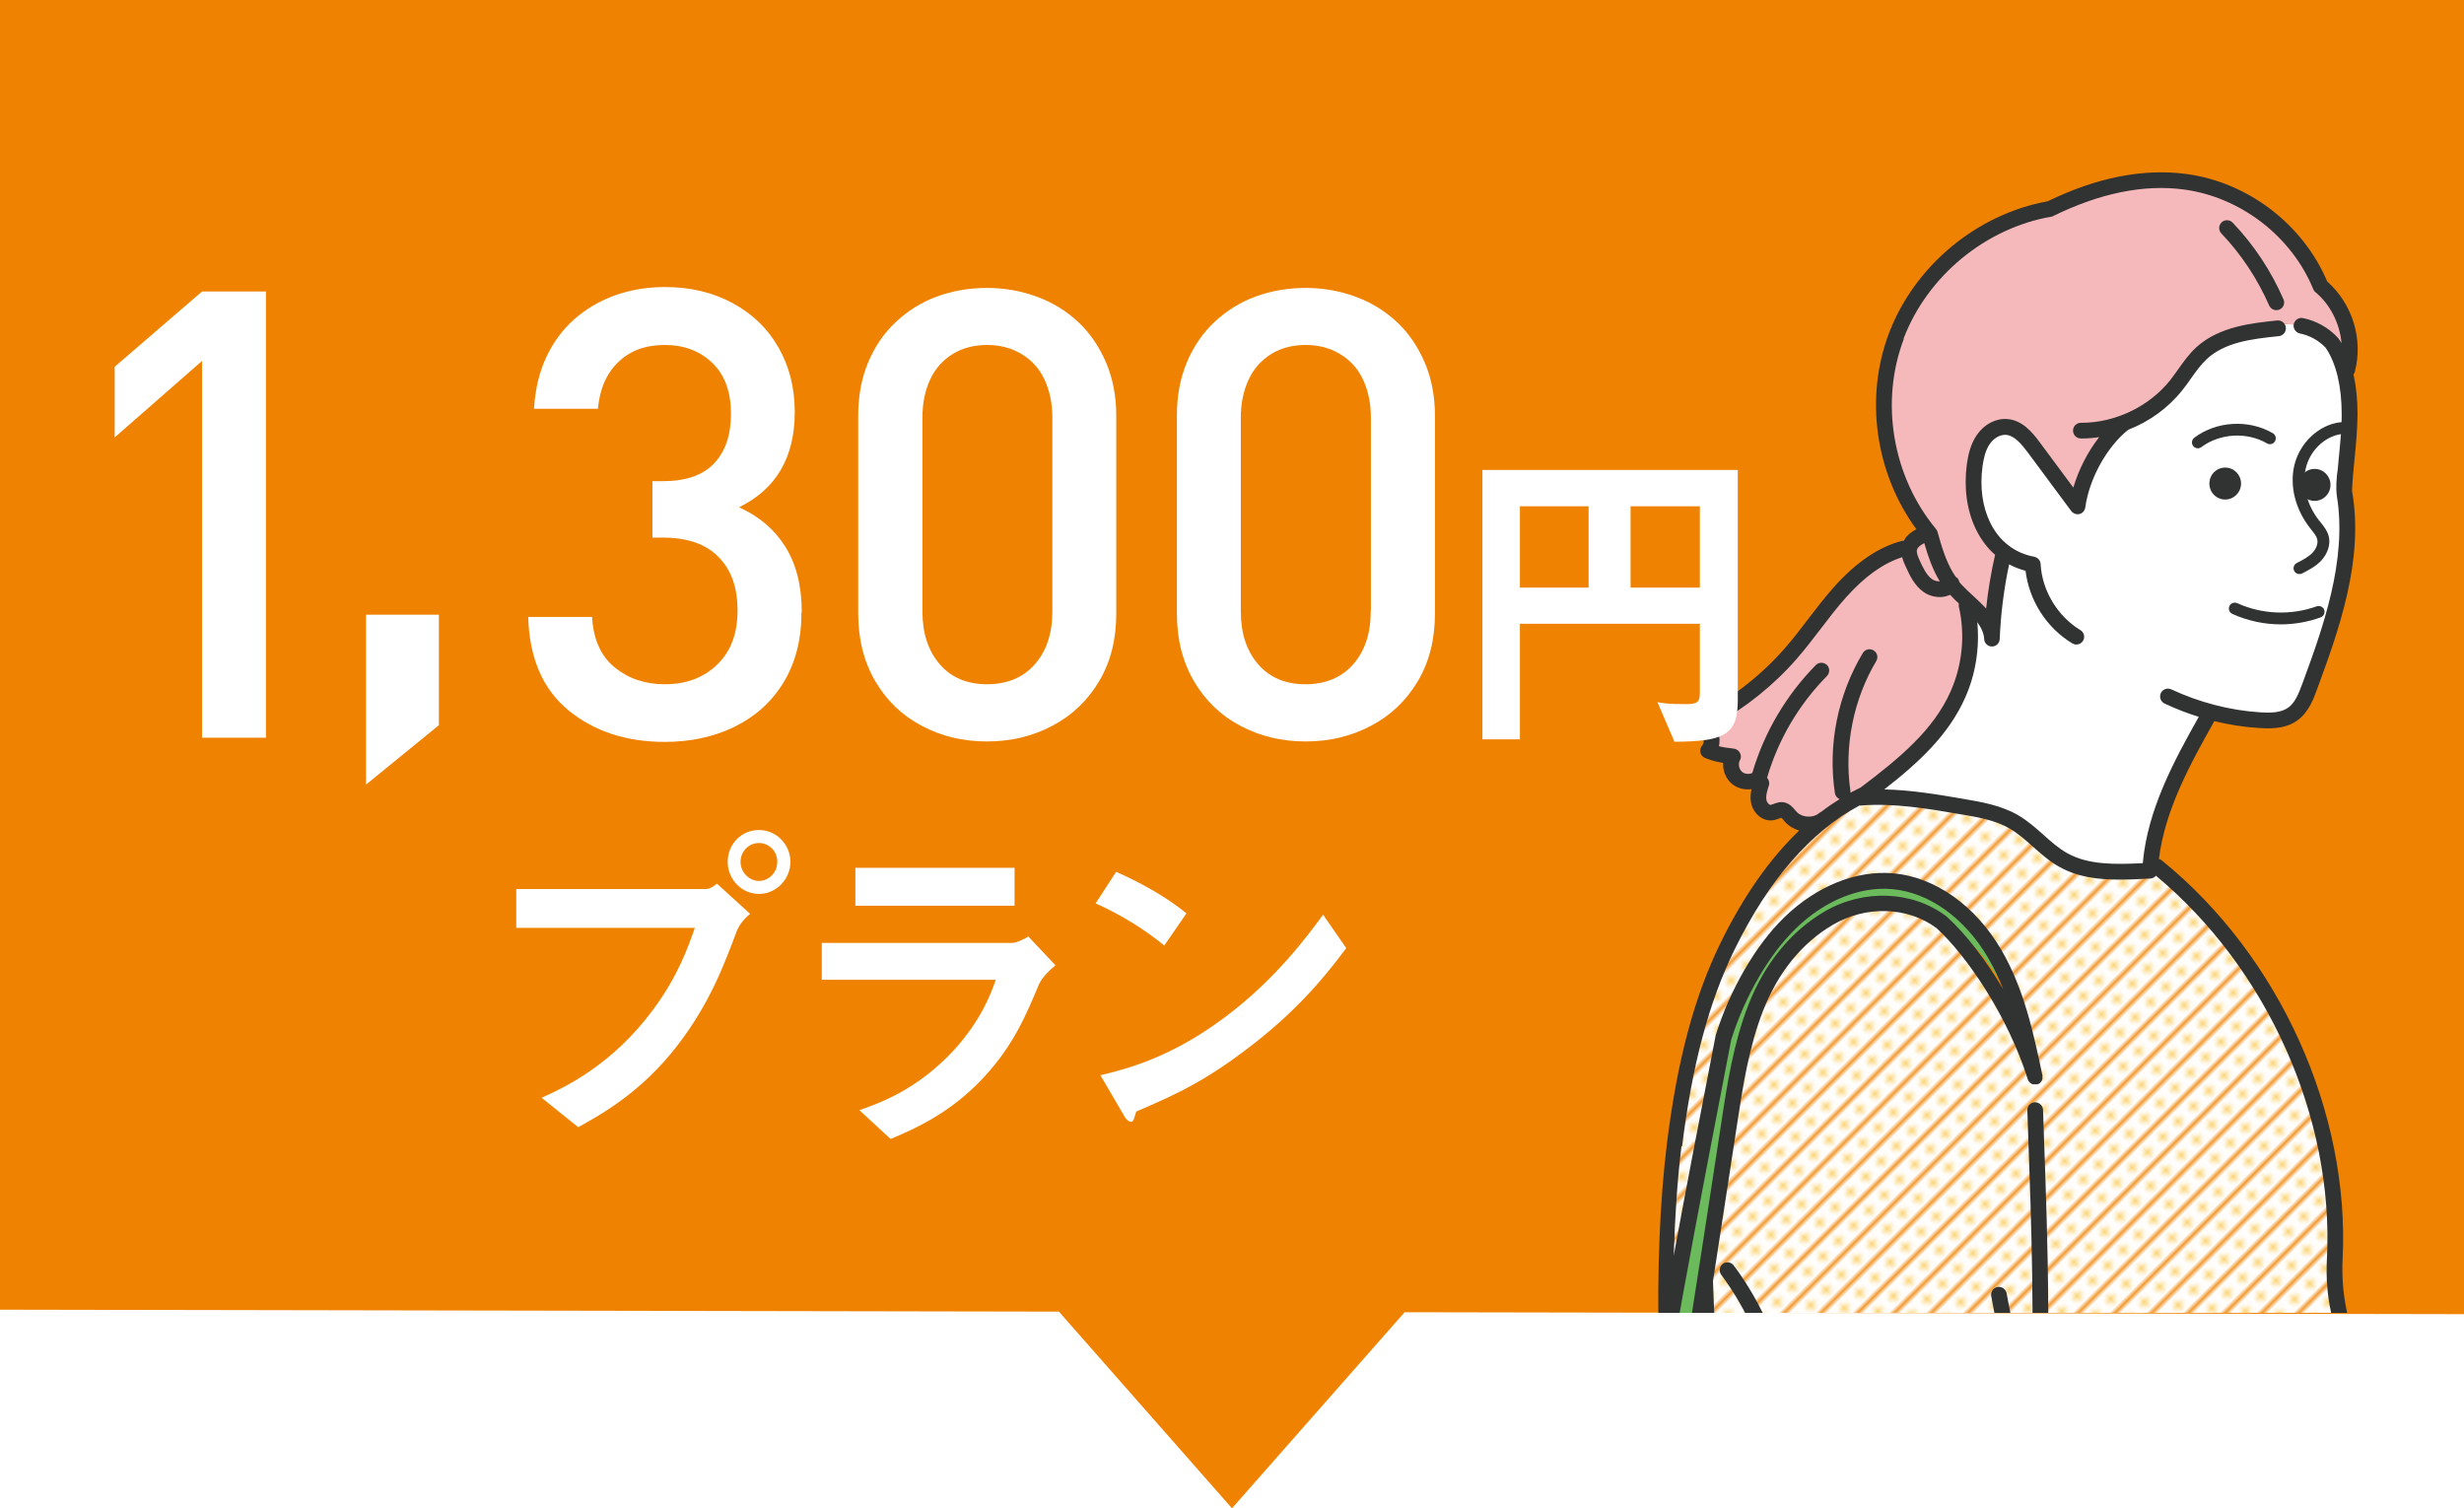
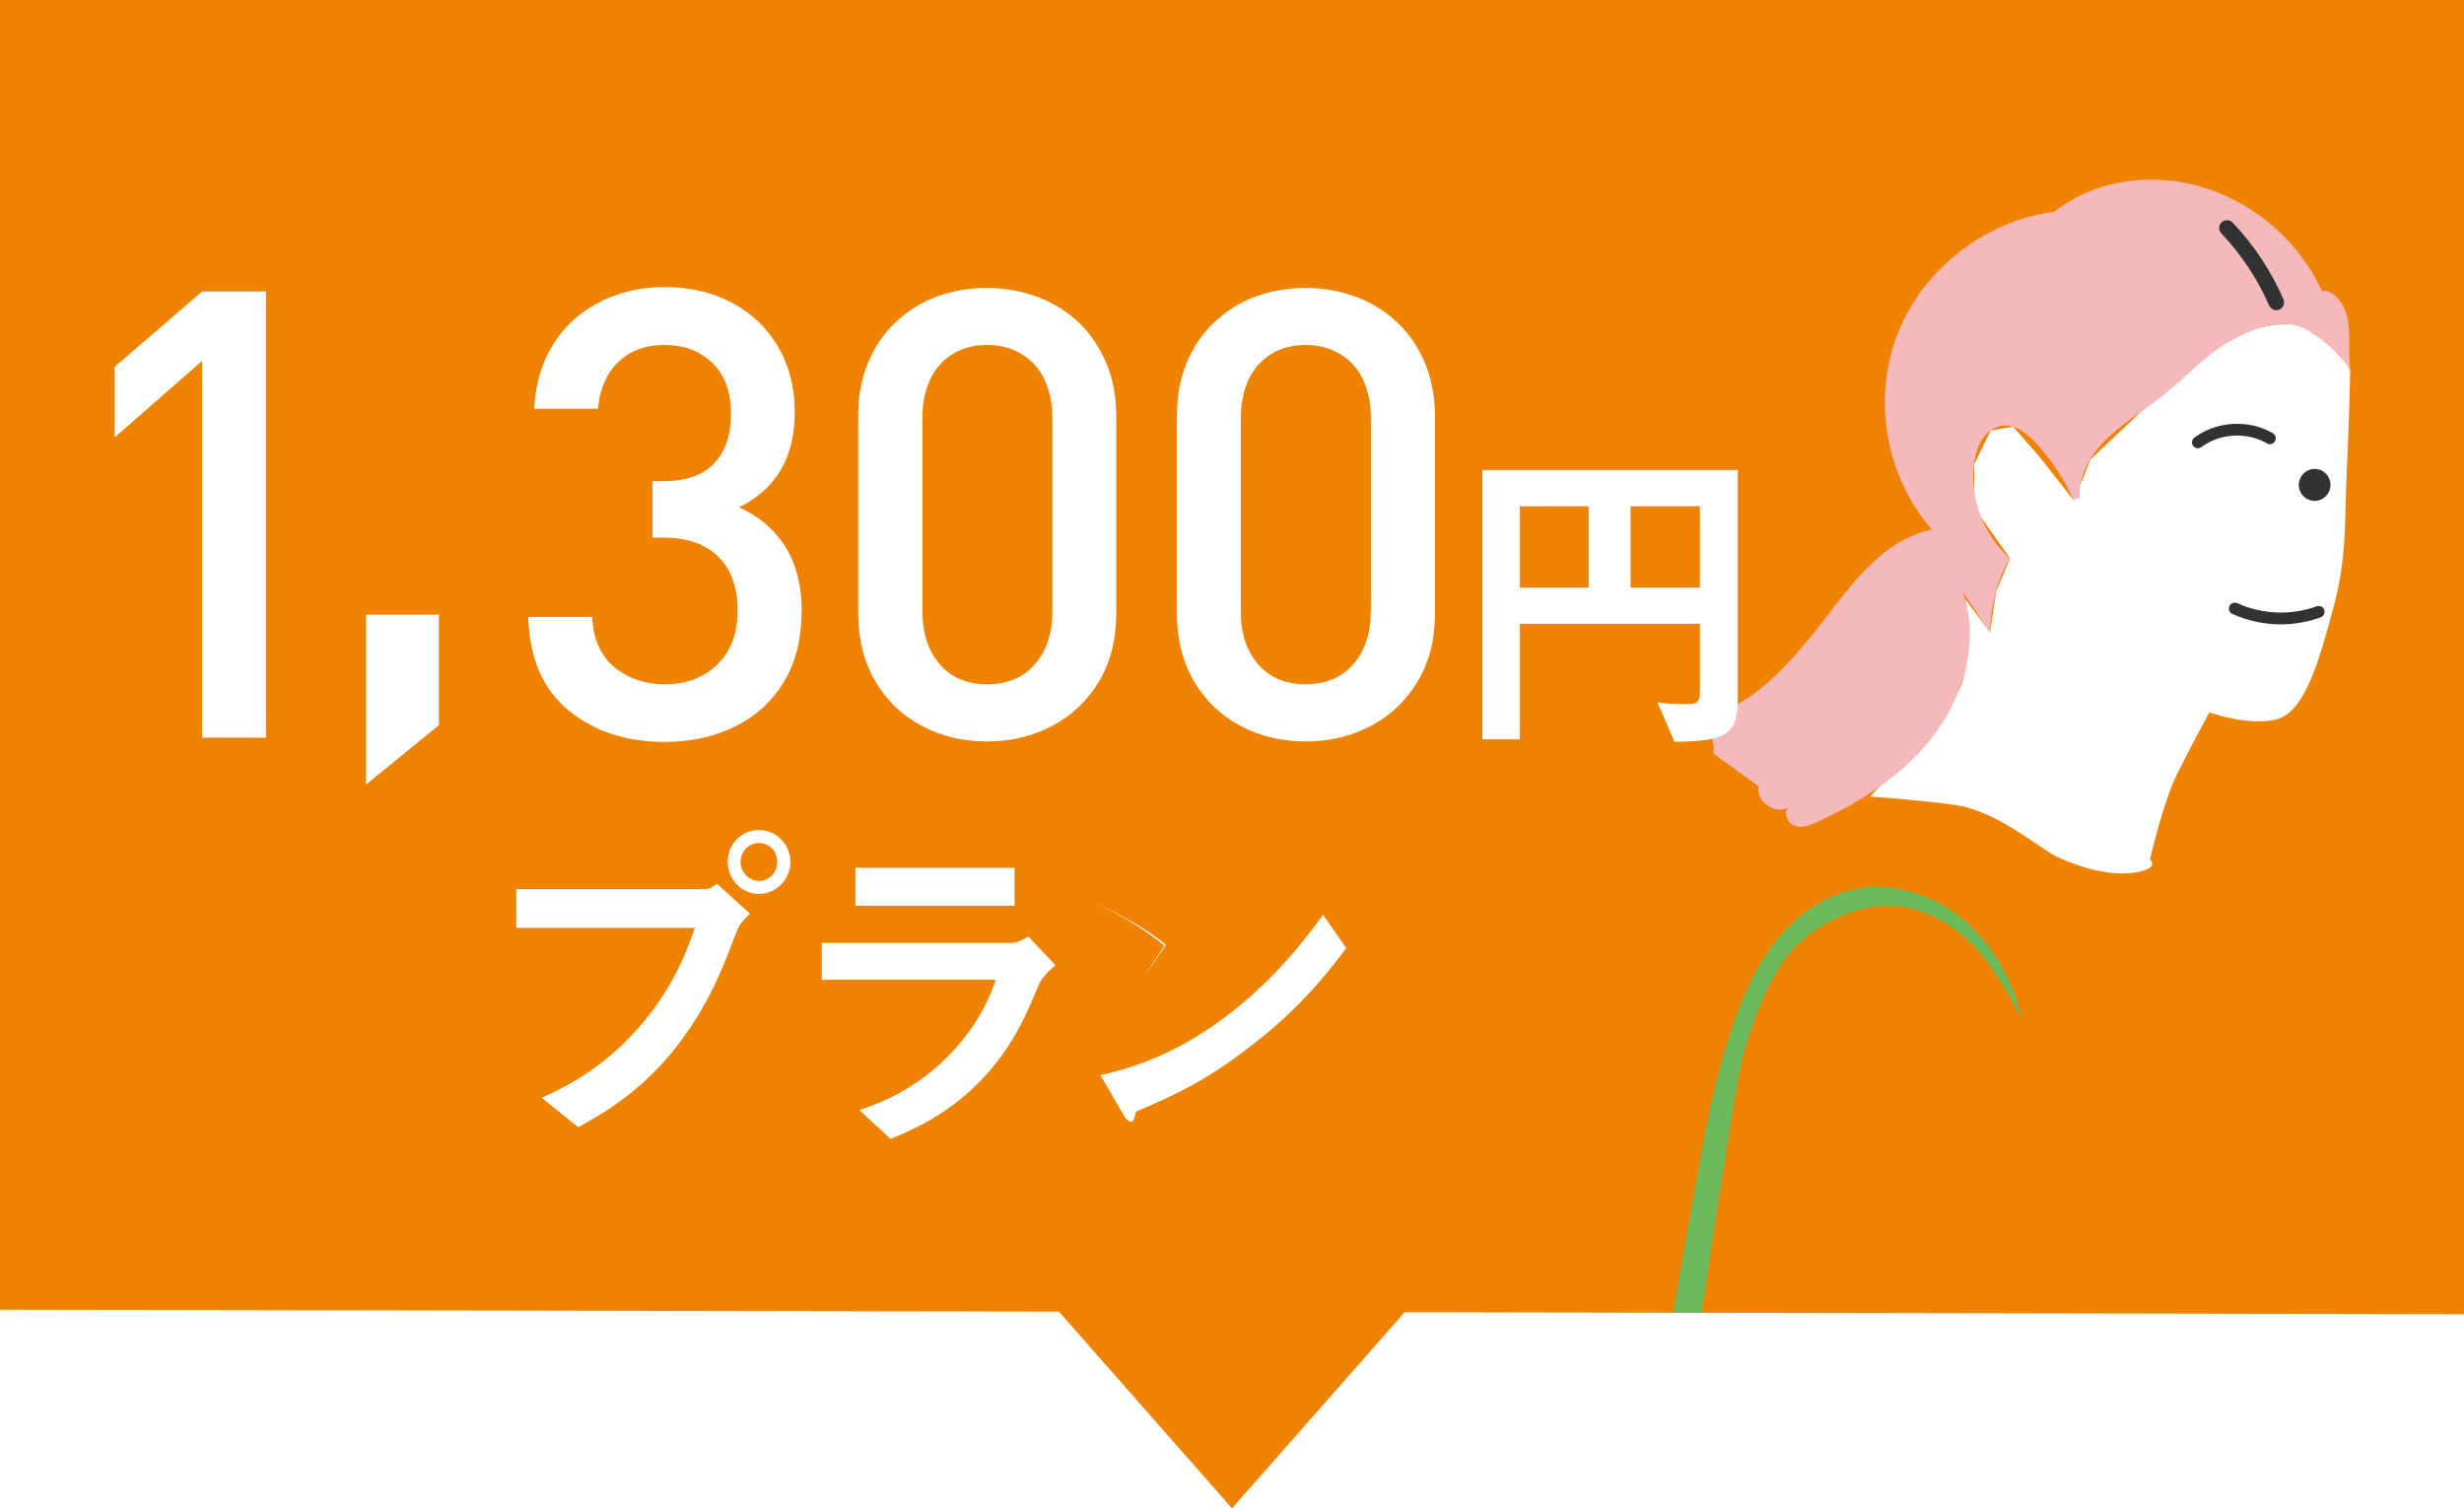
<svg xmlns="http://www.w3.org/2000/svg" id="b" viewBox="0 0 165 101">
  <defs>
    <clipPath id="d">
      <rect x="104.83" y="8.91" width="60" height="79" fill="none" />
    </clipPath>
    <pattern id="e" x="0" y="0" width="4.98" height="5.18" patternTransform="translate(-4192.61 -7932.89) rotate(-45) scale(.29)" patternUnits="userSpaceOnUse" viewBox="0 0 4.98 5.18">
      <g>
-         <rect x="0" width="4.98" height="5.18" fill="none" />
        <rect x="0" y="0" width="4.98" height="5.18" fill="#fff" />
        <circle cx="2.49" cy="2.59" r="1.06" fill="#fcd475" />
      </g>
    </pattern>
  </defs>
  <g id="c">
    <polygon points="165 0 0 0 0 87.7 70.91 87.83 82.5 101 94.06 87.87 165 88 165 0" fill="#ef8200" />
    <g>
      <path d="M17.81,49.4h-4.28v-25.23l-5.85,5.12v-4.73l5.85-5.04h4.28v29.88Z" fill="#fff" />
      <path d="M29.39,48.56l-4.88,3.98v-11.38h4.88v7.4Z" fill="#fff" />
      <path d="M53.67,41c0,1.84-.41,3.42-1.22,4.73s-1.92,2.29-3.31,2.96-2.94.99-4.63.99c-2.58,0-4.73-.71-6.45-2.12-1.71-1.41-2.61-3.49-2.69-6.25h4.28c.08,1.49.58,2.62,1.51,3.38.92.75,2.04,1.13,3.35,1.13,1.44,0,2.61-.44,3.52-1.32.91-.88,1.36-2.08,1.36-3.62s-.42-2.72-1.27-3.58c-.85-.87-2.09-1.3-3.73-1.3h-.7v-3.78h.7c1.53,0,2.67-.39,3.43-1.19.75-.79,1.13-1.9,1.13-3.33s-.41-2.59-1.24-3.39c-.83-.8-1.89-1.21-3.19-1.21s-2.32.38-3.11,1.14c-.79.75-1.25,1.8-1.37,3.13h-4.28c.08-1.3.35-2.44.81-3.43.46-.99,1.08-1.84,1.86-2.54.79-.7,1.7-1.24,2.74-1.62,1.04-.37,2.16-.56,3.36-.56,1.69,0,3.2.36,4.52,1.07,1.32.71,2.35,1.7,3.07,2.96.73,1.26,1.1,2.71,1.1,4.34,0,3.03-1.24,5.16-3.73,6.38,1.34.6,2.37,1.48,3.1,2.64.73,1.16,1.1,2.63,1.1,4.4Z" fill="#fff" />
      <path d="M74.75,41.08c0,1.74-.38,3.25-1.15,4.54-.77,1.29-1.81,2.29-3.13,2.98-1.32.7-2.78,1.05-4.38,1.05s-3.06-.35-4.37-1.05c-1.31-.69-2.35-1.69-3.11-2.99-.76-1.3-1.14-2.81-1.14-4.53v-13.26c0-1.3.22-2.48.66-3.54.44-1.06,1.06-1.97,1.86-2.72s1.72-1.33,2.77-1.71c1.05-.38,2.16-.57,3.33-.57s2.29.2,3.35.59c1.06.39,1.98.96,2.77,1.7.79.74,1.4,1.65,1.86,2.71.45,1.07.68,2.25.68,3.55v13.26ZM70.47,40.95v-13c0-.94-.18-1.78-.52-2.52s-.86-1.31-1.54-1.72-1.45-.61-2.31-.61-1.65.2-2.31.61c-.66.41-1.17.98-1.51,1.72-.34.74-.51,1.58-.51,2.52v13c0,1.46.39,2.64,1.16,3.53.77.89,1.83,1.34,3.17,1.34s2.42-.45,3.2-1.34c.78-.89,1.17-2.07,1.17-3.53Z" fill="#fff" />
      <path d="M96.09,41.08c0,1.74-.38,3.25-1.15,4.54-.77,1.29-1.81,2.29-3.13,2.98-1.32.7-2.78,1.05-4.38,1.05s-3.06-.35-4.37-1.05c-1.31-.69-2.35-1.69-3.11-2.99-.76-1.3-1.14-2.81-1.14-4.53v-13.26c0-1.3.22-2.48.66-3.54.44-1.06,1.06-1.97,1.86-2.72s1.72-1.33,2.77-1.71c1.05-.38,2.16-.57,3.33-.57s2.29.2,3.35.59c1.06.39,1.98.96,2.77,1.7.79.74,1.4,1.65,1.86,2.71.45,1.07.68,2.25.68,3.55v13.26ZM91.8,40.95v-13c0-.94-.18-1.78-.52-2.52s-.86-1.31-1.54-1.72-1.45-.61-2.31-.61-1.65.2-2.31.61c-.66.41-1.17.98-1.51,1.72-.34.74-.52,1.58-.52,2.52v13c0,1.46.39,2.64,1.16,3.53.77.89,1.83,1.34,3.17,1.34s2.42-.45,3.2-1.34c.78-.89,1.17-2.07,1.17-3.53Z" fill="#fff" />
      <path d="M49.31,62.42c-.85,2.27-1.82,4.83-3.95,7.59-2.4,3.12-5.1,4.62-6.64,5.47l-2.45-1.97c1.53-.69,4.71-2.18,7.45-5.88,1.71-2.29,2.4-4.33,2.81-5.5h-11.96v-2.6h12.7c.27,0,.52-.18.74-.36l2.22,2.02c-.36.32-.7.65-.92,1.23ZM50.82,59.86c-1.14,0-2.09-.96-2.09-2.15s.92-2.13,2.09-2.13,2.11.97,2.11,2.13-.94,2.15-2.11,2.15ZM50.82,56.45c-.65,0-1.23.54-1.23,1.26s.6,1.28,1.23,1.28,1.23-.52,1.23-1.28c0-.72-.56-1.26-1.23-1.26Z" fill="#fff" />
      <path d="M69.58,65.9c-.85,2.02-1.68,4.06-3.7,6.24-2.29,2.47-4.76,3.5-6.24,4.13l-2.09-1.93c1.35-.47,3.86-1.37,6.28-3.97,1.88-2.04,2.54-3.86,2.85-4.76h-11.65v-2.47h12.73c.36,0,.83-.27,1.1-.43l1.82,1.93c-.78.63-1.03,1.12-1.1,1.26ZM57.28,60.65v-2.54h10.66v2.54h-10.66Z" fill="#fff" />
-       <path d="M77.97,63.32c-1.28-1.05-2.81-2.02-4.6-2.83l1.37-2.11c1.48.65,3.3,1.62,4.71,2.78l-1.48,2.15ZM84.55,69.42c-3.55,2.87-5.68,3.82-8.46,5.01-.11.31-.16.69-.34.69-.13,0-.34-.13-.49-.43l-1.57-2.69c1.8-.43,4.74-1.19,8.33-3.88,3.43-2.56,5.59-5.52,6.58-6.87l1.55,2.24c-.88,1.17-2.63,3.52-5.59,5.92Z" fill="#fff" />
+       <path d="M77.97,63.32c-1.28-1.05-2.81-2.02-4.6-2.83c1.48.65,3.3,1.62,4.71,2.78l-1.48,2.15ZM84.55,69.42c-3.55,2.87-5.68,3.82-8.46,5.01-.11.31-.16.69-.34.69-.13,0-.34-.13-.49-.43l-1.57-2.69c1.8-.43,4.74-1.19,8.33-3.88,3.43-2.56,5.59-5.52,6.58-6.87l1.55,2.24c-.88,1.17-2.63,3.52-5.59,5.92Z" fill="#fff" />
    </g>
    <g clip-path="url(#d)">
      <g>
        <path d="M157.38,24.78s-1.56-2.92-3.78-3.07-4.99,1.15-4.99,1.15l-5.24,4.71-3.38,3.19-1.11,2.76-2.4-3.05-1.68-1.9-1.49.26-1.11,2.24v2.92l2.4,3.4-.93,2.22-.41,2.73-1.65-2.21s.53,4.16-.43,6.11-5.96,7.1-5.96,7.1c0,0,2.93.19,5.68.56,2.76.37,5.61,2.86,6.76,3.43s3.39,1.37,5.22,1.11,1.09-.89,1.09-.89c0,0,.89-3.86,1.82-5.73.94-1.88,2.16-4.12,2.16-4.12,0,0,2.58.95,4.5.47s2.88-4.06,3.81-7.5.73-5.83.89-9.12c.16-3.28.23-6.78.23-6.78Z" fill="#fff" />
-         <path d="M123.94,53.9l4.1-.36,6.11,1.14,4.2,3.16,4.53.59,1.82-.26s4.53,4.53,5.37,5.83c.83,1.3,4.58,7.7,5.37,11.48.78,3.78.89,8.99,1.04,11.03s1.82,8.98,1.98,10.87.68,10.12.78,13.72-.1,8.13.21,9.74,4.79,23.21,4.79,23.21c0,0-6.2.18-10.68,0s-6.98-.32-6.98-.32l-3.33-8.2s-2.14,2.14-4.12,3.23c-1.98,1.09-4.68,2.27-4.68,2.27l-4.26-5.74-2.38-14.65s-3.28-4.1-4.06-6.02c-.78-1.91-1.88-7.42-1.95-7.74s-4.45-.9-4.45-.9c0,0-5.01-.58-6.04-1.44s1.98-13.32,1.98-13.32c0,0,1.72-10.6,1.76-10.71s1.29-10.24,2.58-12.7c1.29-2.46,3.09-5.35,4.61-6.25s4.02-1.33,5.62-.77,5.28,3.78,5.67,4.95,2.19,3.75,2.19,3.75c0,0-.95-3.46-1.56-5.08-.61-1.61-3.38-4.73-6.57-5.24-3.19-.5-7.89,2.61-9.18,3.99-1.29,1.37-4.08,13.13-4.08,13.13l-1.82,7.97-.75,1.72v-6.1l1.38-9.1s1.14-6.61,3.67-10.04c2.13-2.9,2.7-4.2,4.73-5.38s2.42-1.46,2.42-1.46Z" fill="url(#e)" />
        <path d="M154.22,21.95c1.26.67,2.35,1.65,3.16,2.82-.1-.71-.05-1.43-.06-2.14,0-.71-.07-1.45-.39-2.09-.32-.64-.93-1.17-1.44-1.05-1.49-3.25-4.4-5.82-7.81-6.9-3.41-1.08-7.27-.64-10.11,1.59-4.58.58-8.74,3.79-10.46,8.08-1.72,4.29-.94,9.48,2.25,13.2-2.78.56-4.79,2.91-6.52,5.15-2.4,3.12-4.99,6.54-8.8,7.49.48.69.74,1.54.72,2.38,1,.72,2,1.45,3.01,2.17-.22,1.03,1.17,1.97,2.04,1.38-.44.32-.14,1.09.37,1.27.51.17,1.07-.05,1.56-.28,3.02-1.4,5.91-3.27,7.88-5.95,1.97-2.68,2.91-6.27,1.83-9.42.6.9,1.2,1.79,1.8,2.69.07-1.68.41-3.35,1.34-4.95-1.76-1.55-2.69-3.99-2.4-6.32.07-.57.22-1.15.53-1.63s.82-.87,1.4-.93c.88-.1,1.66.54,2.26,1.2,1.03,1.12,1.87,2.42,2.48,3.81.03-.09.06-.17.4-.16-.1-1.53.77-2.97,1.87-4.03,1.1-1.06,2.44-1.84,3.64-2.79,1.47-1.16,2.74-2.58,4.34-3.56,1.59-.98,3.77-1.71,5.1-1.01Z" fill="#f5b9bb" />
        <path d="M135.36,68c-.67-2.51-2-4.89-4.02-6.53-2.02-1.64-4.75-2.47-7.29-1.89-2.05.46-3.84,1.79-5.14,3.44-1.31,1.65-2.18,3.6-2.86,5.59-1.28,3.7-1.96,7.58-2.64,11.44-1.4,7.98-2.81,15.95-4.14,24.17-1.37.43-2.37.89-4.42,1.82-4.8,19.01-8.25,38.58-10.51,58.47,7,3.43,14.52,6.46,21.79,9.02,1.89.66,4.23,2.01,6.18,1.56,1.95-.45,2.44-2.88,2.65-5.39,2.34-9.44,4.11-17.05,6.19-25.42-1.07-7.84-2.14-15.68-2.96-23.88-3.59-3.93-6.03-8.89-5.91-13.89-3.73-.63-7.46-1.26-10.96-1.95,2.04-11.74,3.3-22.13,5.08-32.34.44-2.53,1.52-5.56,2.92-7.7,1.4-2.15,4.21-3.71,6.77-3.86,2.62-.16,5.11,1.38,6.73,3.44,1.62,2.06,2.73,4.56,2.56,3.92Z" fill="#6bba5c" />
        <path d="M151.95,20.45c.09.2.28.32.48.32.07,0,.14-.01.21-.04.27-.12.39-.42.27-.69-.83-1.9-1.97-3.63-3.4-5.13-.2-.21-.53-.22-.74-.02-.21.2-.22.53-.02.74,1.34,1.41,2.42,3.04,3.2,4.82Z" fill="#313232" />
        <path d="M151.8,29.69c.19.11.43.05.54-.14.11-.19.05-.43-.14-.54-1.61-.94-3.77-.82-5.26.3-.17.13-.21.38-.08.55.08.1.2.16.32.16.08,0,.16-.03.23-.08,1.25-.93,3.05-1.03,4.4-.25Z" fill="#313232" />
        <path d="M149.81,40.39c-.2-.09-.43,0-.52.2-.09.2,0,.43.2.52,1.02.46,2.13.7,3.24.7.91,0,1.82-.16,2.67-.47.2-.07.31-.3.24-.5-.07-.2-.3-.31-.5-.24-1.72.62-3.66.55-5.32-.21Z" fill="#313232" />
-         <path d="M166.02,276.49c-1.37-.96-3.03-1.29-4.62-1.52-4.5-.56-8.89-2.18-12.69-4.69,0,0,0,0,0,0,0,0,0,0,0,0-.55-.36-1.7-1.15-2.94-2.2-.56-.64-1.02-1.35-1.38-2.14-.83-1.84-1.02-3.94-.53-5.9,0,0,0-.01,0-.02,2.23-.03,4.52-.2,6.86-.5.21-.03.38-.18.44-.38,5.29-18.63,8.12-37.07,8.41-54.82,2.17-18.38,3.04-38.42,2.6-59.58.74-.02,1.47-.05,2.2-.09.15,0,.3-.08.39-.21.09-.12.13-.28.1-.43-1.67-7.67-3.19-15.02-4.73-22.51-.25-1.21-.36-2.47-.31-3.72.33-9.87-.58-20.02-2.71-30.19-.21-1.03-.29-2.12-.24-3.24.51-9.86-4.24-20.36-12.1-26.73-.06-.05-.13-.08-.2-.1.41-3.33,2.15-6.45,3.71-9.23.99.24,1.99.4,3.02.46.18.01.37.02.57.02.67,0,1.37-.1,1.96-.52.76-.54,1.1-1.45,1.34-2.12,1.41-3.84,3.16-8.62,2.33-13.26.03-.71.1-1.43.17-2.14.1-.98.19-1.99.2-3,0-.97-.09-1.86-.27-2.66.04-.05.07-.11.09-.18.57-2.18-.16-4.54-1.85-6.04-1.62-3.83-5.31-6.65-9.44-7.2-2.87-.38-5.99.23-9.28,1.83-4.74.86-8.9,4.31-10.62,8.82-1.65,4.33-.92,9.39,1.83,13.14-.31.16-.64.4-.84.76-.04,0-.08,0-.13.02-1.58.42-3.06,1.43-4.54,3.08-.62.7-1.2,1.45-1.75,2.17-.49.65-1.01,1.32-1.54,1.93-1.65,1.89-3.7,3.47-5.95,4.57-.2.1-.31.3-.29.52.02.22.18.4.39.46.2.05.33.25.38.42.05.17.06.4-.08.56-.11.13-.15.3-.11.47.04.17.16.3.32.36.29.11.59.23,1.2.33-.03.52.18,1.06.59,1.4.3.25.68.37,1.06.37.08,0,.17,0,.25-.02-.06.29-.1.6-.03.92.12.64.71,1.26,1.45,1.17.17-.02.31-.08.43-.12.05-.02.11-.04.15-.05.03.03.09.1.13.14.03.04.06.07.09.11.25.29.59.49.97.61-1.97,1.88-3.72,4.38-5.24,7.47-1.78,3.62-2.93,7.92-3.62,13.53-.47,3.81-.66,8.53-.54,13.29-.81,4.56-1.58,9.2-2.31,14.05-1.53.33-3.08.68-4.13,1.23-.13.07-.23.19-.27.33-4.94,19.07-8.52,38.26-10.95,58.67-.03.22.09.43.28.53,8.34,4.34,17.12,7.97,26.08,10.8-1.65,15.65-3.34,31.82-4.81,47.67-3.5,12.52-4.19,24.71-2.04,36.21.03.19.17.34.35.4,3.08,1.03,6.23,1.58,9.39,1.65,0,.02,0,.04-.01.06l-.11,1.64c0,.05,0,.11.02.16-.24.22-.46.47-.62.78-.41.8-.35,1.7-.3,2.43.11,1.59.23,3.23.19,4.8-.26.73-.6,1.44-1,2.1-.19.23-.38.46-.54.7l-.06.08c-.27.37-.55.76-.78,1.18-.61,1.13-.87,2.71-.91,3.8-.02.55.06,1.08.14,1.59.07.44.14.86.13,1.29,0,.57.11,1.16.39,2.05.06.19.22.33.42.36,1.57.24,3,.38,4.39.52,2.25.23,4.38.44,6.6,1.02.33.09.66.17.99.26,3.27.86,6.64,1.75,10.09,1.87.25,0,.5.01.75.01,4.05,0,7.62-1.2,10.11-3.41.04-.03.07-.07.09-.11.04-.06.07-.12.11-.19,1.13.16,2.27.25,3.4.25,4.18,0,8.33-1.09,11.97-3.19.16-.09.26-.27.26-.45,0-1.79-.91-3.55-2.39-4.58ZM136.13,260.22c-.2-.37-.52-.65-.9-.83,2.42.4,4.94.61,7.55.63-.39,1.74-.31,3.56.23,5.25-.41-.52-.77-1.07-1.04-1.62-.09-.18-.18-.36-.26-.54-.44-.9-.89-1.84-1.68-2.55-.9-.8-2.72-.91-3.89-.35ZM158.51,204.23s0,.04,0,.05c-.28,17.56-3.06,35.8-8.27,54.24-5.47.69-10.66.6-15.44-.27,1.27-11.05,2.59-22.46,4.14-33.76,4.14-16.67,6.91-33.8,8.22-50.92,0,0,.02,0,.03,0,.05.25.26.43.51.43.01,0,.02,0,.03,0,2.49-.16,4.35-2.29,5.08-4.33.58-1.62.67-3.32.76-5.11l.02-.46c.05-.89-.06-1.77-.31-2.61-.86-2.94-2-5.88-3.39-8.77.05-.06.08-.13.1-.21l.76-3.5c.06-.28-.12-.56-.4-.63-.28-.06-.56.12-.63.4l-.55,2.5c-.16-.32-.32-.63-.49-.94-.45-2.12-1-4.21-1.65-6.28,4.01.48,8.07.73,12.12.73.64,0,1.29,0,1.93-.02.44,21.12-.44,41.12-2.6,59.46ZM148.2,164.84c0-.29-.24-.52-.53-.52h0c-.29,0-.52.24-.52.53,0,1.61.01,3.28-.49,4.81-.54,1.62-1.64,2.82-2.94,3.19-.11.03-.2.04-.25.04.02-.07.09-.19.25-.39,1.76-2.19,2.32-5.21,1.48-7.88-.08-.24-.31-.39-.56-.36-.25.03-.44.22-.47.47-.23,2.37-1.14,4.59-2.58,6.27-.1.11-.15.16-.17.17-.05-.02-.12-.12-.13-.22-.02-.23.11-.5.24-.78l.04-.1c.66-1.43.98-3.03.91-4.61-.05-1.26-.34-2.52-.62-3.73-.45-1.94-.87-3.77-.35-5.53.02-.05.02-.11.02-.17,0-.21-.02-.43-.02-.64-.08-2.22-.15-4.51-1.05-6.58-.62-1.44-1.59-2.67-2.53-3.86-.98-1.24-1.91-2.42-2.46-3.79,2.55-1.16,5.03-2.73,7.5-4.75,2.1,4.54,3.69,9.31,4.71,14.2.01.05.03.1.05.14,1.92,3.6,3.45,7.31,4.54,11.01.22.73.3,1.49.26,2.26l-.02.46c-.09,1.71-.17,3.33-.7,4.81-.45,1.24-1.37,2.52-2.62,3.18.79-.75,1.37-1.81,1.68-3.08.34-1.43.3-2.89.26-4.31,0-.29-.25-.52-.54-.51-.29,0-.52.25-.51.54.04,1.34.08,2.73-.23,4.03-.33,1.37-1.07,2.49-2.03,3.06-.44.26-1.1.46-1.59.21.61-.66,1.1-1.49,1.41-2.45.56-1.69.55-3.52.54-5.14ZM127.47,22.68c1.59-4.19,5.48-7.4,9.89-8.17.05,0,.1-.02.14-.05,3.13-1.53,6.07-2.13,8.75-1.77,3.8.51,7.2,3.13,8.66,6.68.03.08.08.15.15.2,1.01.85,1.62,2.11,1.74,3.41-.07-.11-.13-.22-.21-.32-.01-.02-.03-.04-.05-.06-.61-.66-1.44-1.12-2.32-1.3-.29-.06-.56.13-.62.41-.06.28.13.56.41.62.66.13,1.27.47,1.73.96.7,1.03,1.07,2.57,1.07,4.44,0,.18,0,.36-.01.54-.01,0-.02,0-.04,0-1.46.15-2.78,1.38-3.13,2.93-.31,1.37.09,2.92,1.06,4.16.03.04.07.08.1.13.17.21.33.41.38.61.07.28-.05.63-.31.91-.28.29-.68.5-1.06.69-.19.1-.27.34-.17.53.07.14.21.21.35.21.06,0,.12-.01.18-.04.42-.22.9-.46,1.27-.85.45-.48.65-1.11.51-1.65-.1-.37-.33-.66-.53-.91-.03-.04-.06-.08-.1-.12-.83-1.05-1.17-2.36-.91-3.49.27-1.19,1.26-2.15,2.36-2.31-.04.52-.09,1.05-.14,1.56-.02.25-.05.51-.07.76-.09.59-.14,1.28-.06,1.84.7,4.31-.96,8.87-2.31,12.54-.26.7-.5,1.3-.96,1.62-.49.35-1.21.35-1.85.31-2.05-.13-4.11-.67-5.97-1.54-.26-.12-.58-.01-.7.25-.12.26-.01.58.25.7.75.35,1.51.65,2.29.89-1.64,2.92-3.43,6.2-3.75,9.8-1.88.09-3.65.12-5.06-.67-.57-.32-1.07-.76-1.59-1.23-.53-.47-1.07-.95-1.71-1.32-1.14-.66-2.46-.88-3.62-1.08-1.74-.3-3.53-.6-5.33-.64,2.34-1.82,4.31-3.66,5.41-6.13.71-1.58.98-3.34.82-5.06.29.39.44.76.46,1.12.01.28.24.5.52.5h0c.28,0,.51-.22.52-.5.07-1.68.28-3.36.63-5,.34.18.71.33,1.1.43.24,1.99,1.41,3.83,3.13,4.86.08.05.18.08.27.08.18,0,.35-.09.45-.25.15-.25.07-.57-.18-.72-1.52-.91-2.57-2.65-2.66-4.42-.01-.24-.19-.44-.43-.49-1.3-.24-2.35-1.05-2.95-2.29-.52-1.07-.7-2.38-.51-3.77.06-.42.17-1.04.49-1.5.28-.4.7-.63,1.09-.6.57.05,1.05.64,1.46,1.19l2.9,3.91c.13.17.35.25.55.2.21-.05.36-.23.39-.44.26-1.91,1.43-4.04,2.87-5.2,1.4-.54,2.67-1.45,3.62-2.64.21-.26.4-.53.59-.8.34-.48.67-.94,1.07-1.31,1.18-1.08,2.87-1.33,4.81-1.52.29-.03.5-.29.47-.58-.03-.29-.29-.5-.58-.47-1.64.17-3.88.39-5.41,1.79-.49.45-.86.97-1.22,1.48-.19.26-.36.51-.55.75-1.41,1.75-3.67,2.83-5.91,2.83-.02,0-.03,0-.05,0-.29,0-.53.23-.53.52,0,.29.23.53.52.53.02,0,.04,0,.06,0,.39,0,.79-.03,1.17-.09-.77.99-1.38,2.19-1.73,3.38l-2.21-2.98c-.54-.74-1.21-1.53-2.21-1.61-.76-.06-1.54.34-2.03,1.05-.46.65-.6,1.43-.68,1.97-.21,1.6,0,3.11.61,4.37.33.67.76,1.25,1.28,1.7-.27,1.19-.47,2.39-.6,3.6-.05-.06-.1-.11-.16-.17-.24-.25-.49-.48-.73-.7-.27-.25-.53-.49-.76-.74-.05-.05-.1-.11-.14-.17-.03-.13-.1-.25-.22-.33-.01,0-.02-.01-.03-.02-.06-.09-.12-.19-.18-.28-.48-.8-.76-1.74-1.03-2.71-.02-.07-.05-.14-.1-.2-2.92-3.51-3.77-8.51-2.16-12.74ZM129.86,38.86s.03.04.04.07c-.18,0-.37-.04-.51-.14-.39-.27-.62-.79-.83-1.24-.13-.28-.24-.56-.19-.74.05-.18.25-.32.49-.44.25.88.54,1.72,1,2.5ZM121.86,54.41c-.2.19-.49.29-.8.27-.31-.01-.6-.14-.78-.35-.02-.03-.05-.06-.07-.08-.15-.18-.35-.42-.69-.51-.31-.08-.58.03-.77.1-.07.03-.14.05-.18.06-.1,0-.25-.15-.28-.33-.06-.29.06-.65.16-.97.06-.19,0-.39-.12-.52.75-2.56,2.13-4.91,4.01-6.81.2-.21.2-.54,0-.74-.21-.2-.54-.2-.74,0-1.99,2.02-3.46,4.51-4.26,7.23-.21.1-.5.08-.68-.07-.21-.18-.28-.54-.15-.78.09-.15.09-.34,0-.5-.08-.16-.24-.26-.41-.28-.46-.05-.76-.1-.99-.16.06-.29.05-.6-.04-.9-.06-.2-.15-.38-.27-.53,2.08-1.13,3.98-2.66,5.53-4.44.56-.64,1.08-1.33,1.59-1.99.54-.71,1.1-1.44,1.7-2.11,1.25-1.4,2.48-2.28,3.76-2.69.06.25.16.48.25.66.25.55.56,1.23,1.18,1.67.31.22.7.34,1.08.34.11,0,.22-.01.33-.03.13-.03.26-.07.37-.12.19.21.38.4.58.58-.01.06,0,.13,0,.2.44,1.89.24,3.91-.55,5.69-1.14,2.57-3.39,4.45-6.02,6.43-.23.11-.46.23-.69.35,0-.04,0-.09,0-.13-.43-2.95.2-6.12,1.73-8.68.15-.25.07-.57-.18-.72-.25-.15-.57-.07-.72.18-1.68,2.81-2.35,6.13-1.87,9.37.03.19.15.34.32.41-.4.25-.8.52-1.19.82-.04.02-.08.05-.12.08ZM112.64,76.76c.68-5.49,1.8-9.68,3.52-13.19,2.28-4.65,5.09-7.89,8.36-9.63.02,0,.04,0,.07,0,2.24-.18,4.52.21,6.73.59,1.13.19,2.3.39,3.27.96.55.32,1.03.75,1.54,1.2.54.48,1.11.99,1.78,1.36,1.23.69,2.59.85,4.04.85.65,0,1.31-.03,1.99-.07h.06c.15-.01.28-.08.37-.19,7.45,6.19,11.94,16.22,11.45,25.65-.06,1.22.02,2.4.26,3.51,2.11,10.09,3.02,20.16,2.69,29.94-.04,1.34.07,2.67.33,3.97,1.5,7.3,2.98,14.47,4.6,21.92-5.66.26-11.37.03-16.99-.68-.82-2.47-1.79-4.88-2.89-7.24.43-.37.87-.76,1.3-1.17.15-.14.2-.35.14-.54-2.69-8.67-4.81-16.67-6.49-24.45-.68-3.5-1.36-7.06-2.05-10.62.71-7.27.41-15.71.14-23.16l-.05-1.45c-.01-.29-.26-.51-.54-.51-.29.01-.52.25-.51.54l.05,1.45c.22,6.12.46,12.9.15,19.13-.53-2.8-1.07-5.58-1.59-8.33-.05-.28-.33-.47-.61-.42-.28.05-.47.33-.42.61,1.44,7.57,2.94,15.39,4.4,22.96,1.67,7.73,3.77,15.66,6.42,24.24-3.19,2.92-6.36,5.04-9.66,6.45l-4.02-5.84c.05-.09.07-.2.05-.31l-.85-5.28c-.47-2.97-.95-5.93-1.43-8.9-.02-.12-.08-.22-.16-.3-4.24-3.9-5.46-10.4-6.35-16.72l-.08-.59c-.87-6.24-1.77-12.69-5.56-17.76-.17-.23-.5-.28-.73-.11-.23.17-.28.5-.11.73,3.62,4.85,4.51,11.16,5.36,17.27l.08.59c.12.88.25,1.76.4,2.64-1.05-.05-3.39-.33-5.53-.7-.32-5.32-.65-13.45-.86-19.38.55-3.52,1.08-7.02,1.61-10.48.39-2.57.8-5.22,1.76-7.66.99-2.53,2.6-4.51,4.65-5.71,2.23-1.31,5.02-1.22,6.95.22,2.04,1.86,4.79,5.92,6.11,10.12,0,0,0,.02.01.02,0,.02.01.04.02.05,0,.01.02.03.02.04,0,.02.02.03.03.04,0,.01.02.02.03.04.01.01.02.02.04.04.01.01.03.02.04.03.01,0,.03.02.04.03.01,0,.03.02.04.02s.03.01.05.02c.02,0,.03.01.05.01.02,0,.03,0,.05,0,.02,0,.04,0,.05,0,.02,0,.03,0,.05,0,.02,0,.04,0,.06,0,0,0,.02,0,.03,0,0,0,.02,0,.02,0,0,0,.02,0,.02,0,0,0,.02,0,.02-.01.02,0,.03-.01.05-.02.01,0,.03-.02.04-.02.01,0,.03-.02.04-.03.01-.01.03-.02.04-.03.01-.01.02-.02.03-.04.01-.01.02-.03.03-.04,0-.01.02-.03.03-.04,0-.01.02-.03.02-.04,0-.02.01-.03.02-.05,0-.02.01-.03.01-.05,0-.02,0-.03,0-.05,0-.02,0-.03,0-.05,0-.02,0-.03,0-.05,0-.02,0-.03,0-.05,0,0,0-.02,0-.03-.6-2.85-1.23-5.79-2.75-8.4-1.72-2.96-4.43-4.88-7.23-5.13-2.5-.22-5.16.86-7.32,2.96-1.9,1.85-3.61,4.8-4.58,7.88,0,.02-.01.04-.01.06-.96,4.96-1.9,9.81-2.8,14.7.08-2.63.25-5.13.52-7.33ZM113.86,91.23c.19,4.78.42,9.95.65,13.77-1.16-.22-2.17-.47-2.76-.7.72-4.34,1.42-8.71,2.11-13.07ZM105.3,106.03c1.01-.47,2.54-.79,4.01-1.11.21-.05.38-.22.41-.44,1.85-12.3,3.97-23.26,6.21-34.86.92-2.92,2.53-5.69,4.3-7.42,1.93-1.89,4.3-2.86,6.49-2.66,2.46.22,4.86,1.94,6.42,4.61.39.67.72,1.37,1,2.08-1.16-1.95-2.5-3.69-3.79-4.86-.01-.01-.02-.02-.04-.03-2.27-1.7-5.53-1.82-8.13-.3-2.25,1.32-4.01,3.47-5.09,6.23-1,2.55-1.42,5.26-1.82,7.89-1.47,9.61-3,19.55-4.63,29.35-.04.22.07.43.25.54,1.59.93,8.69,1.86,10.37,1.89.92,5.19,2.42,10.18,5.97,13.53.47,2.91.94,5.81,1.4,8.72l.85,5.28s.01.05.02.08c-.09.17-.09.38.03.55l.04.06c-.06.09-.1.21-.09.33.1,1.57.3,2.98.49,4.33.18,1.31.37,2.67.47,4.17-2.34,9.24-4.33,18.59-6.26,27.64-.28,1.31-.75,2.85-1.91,3.18-.6.17-1.28,0-2.04-.25-8.85-2.78-17.51-6.35-25.75-10.61,2.41-20.15,5.95-39.11,10.82-57.94ZM115.97,223.44s.01-.06.02-.09c1.46-15.79,3.16-31.91,4.8-47.52.33.07.65.12.98.12.27,0,.54-.03.8-.11,1.69-.49,2.3-2.38,2.64-3.97,1.93-9.06,3.93-18.43,6.27-27.68.01-.05.02-.11.02-.16-.1-1.57-.3-2.98-.49-4.33-.13-.96-.27-1.94-.37-2.98l3.24,4.7c.1.15.26.23.43.23.07,0,.13-.01.2-.04,0,0,0,0,0,0,.61,1.51,1.62,2.79,2.6,4.02.94,1.19,1.83,2.31,2.39,3.62.81,1.88.89,3.98.96,6.2,0,.19.01.37.02.56-.55,2-.09,4.02.36,5.97.27,1.17.54,2.37.59,3.53.06,1.41-.23,2.84-.82,4.12l-.04.09c-.18.38-.37.8-.34,1.3.03.39.24.77.56,1,.27.19.58.25.88.17.35-.1.58-.36.71-.51.87-1.02,1.57-2.22,2.06-3.52-.18,1.34-.71,2.64-1.55,3.69-.54.67-.64,1.25-.29,1.7.2.26.51.4.88.4.16,0,.34-.03.53-.08.51-.15,1-.39,1.45-.72.04.05.09.1.14.14.16.1.33.18.51.23-1.31,17.07-4.06,34.15-8.19,50.76,0,.02,0,.04-.01.06-1.56,11.33-2.88,22.77-4.16,33.85-.01.35-.21.49-.28.5-6.4,2.24-13.15,2.33-19.58.25-2.05-11.27-1.35-23.21,2.08-35.48ZM123.68,261.47c2.23-.03,4.46-.29,6.66-.8-1.48.66-3.03,1.15-4.63,1.46l-.08.02c-.64.13-1.36.27-2.01.53l.07-1.08s0-.09,0-.13ZM151.81,284.02c-2.44,2.14-6.01,3.23-10.07,3.08-3.33-.12-6.65-.99-9.86-1.84-.33-.09-.66-.17-.99-.26-2.3-.6-4.46-.82-6.76-1.05-1.28-.13-2.59-.26-4.01-.47-.18-.6-.25-1.02-.25-1.41,0-.51-.07-.99-.15-1.46-.08-.48-.15-.93-.13-1.38.03-.93.26-2.37.79-3.34.2-.36.46-.72.71-1.07l.06-.09c.16-.22.33-.44.51-.65.02-.02.04-.05.05-.07.46-.76.84-1.57,1.14-2.41.02-.05.03-.1.03-.16.05-1.66-.07-3.35-.19-4.99-.05-.76-.08-1.38.18-1.87.48-.92,1.8-1.18,2.97-1.41l.08-.02c2.19-.43,4.3-1.18,6.27-2.22l.18-.1c.57-.31,1.12-.59,1.68-.64.49-.04,1.1.19,1.21.65,1.35,5.29,3.83,12.85,9.8,17.35.07.05.15.08.23.1.08.01.16.03.23.04-.42.37-.75.85-1.07,1.31-.33.47-.64.91-1.02,1.25-.95.83-2.37.96-3.64.99-2.55.05-5.13-.2-7.64-.44-3.54-.34-7.21-.7-10.68-1.69-.21-.06-.43.06-.49.27-.06.21.06.43.27.49,3.54,1.01,7.24,1.37,10.82,1.71,2.31.22,4.69.45,7.07.45.22,0,.44,0,.66,0,1.41-.03,3.01-.19,4.15-1.18.46-.4.81-.9,1.15-1.39.46-.66.9-1.29,1.54-1.55,1.07.22,2.01.5,2.87.94,1.05.52,1.8,1.18,2.22,1.96.46.84.49,1.87.08,2.58ZM153.11,283.45c.13-.82-.02-1.71-.45-2.5-.53-.97-1.43-1.77-2.67-2.39-1.3-.65-2.7-.98-4.39-1.26-2.67-2.04-6.45-5.93-9.14-16.05.74-.45,2.27-.43,2.88.11.64.57,1.02,1.37,1.43,2.22.09.19.18.37.27.55.88,1.75,2.49,3.4,3.98,4.68.86.97,1.92,1.77,3.15,2.37,3.53,2.32,7.55,3.91,11.69,4.62-.07.31-.09.61-.11.91-.01.19-.03.38-.05.55-.05.36-.18.84-.52,1.06-.27.18-.67.2-1.12.2h-5.61c-.22.01-.39.19-.39.41,0,.22.18.39.39.39h5.61c.45-.02,1.06-.02,1.55-.35.46-.31.76-.87.86-1.61.03-.21.04-.41.06-.61.02-.3.04-.58.11-.84.21.03.42.06.63.09,1.45.2,2.96.51,4.16,1.34,1.1.77,1.84,2.09,1.93,3.42-4.32,2.4-9.35,3.35-14.24,2.68Z" fill="#313232" />
-         <path d="M149.01,33.45c.58,0,1.06-.48,1.06-1.07s-.47-1.07-1.06-1.07-1.06.48-1.06,1.07.47,1.07,1.06,1.07Z" fill="#313232" />
        <path d="M155,33.54c.58,0,1.06-.48,1.06-1.07s-.47-1.07-1.06-1.07-1.06.48-1.06,1.07.47,1.07,1.06,1.07Z" fill="#313232" />
      </g>
    </g>
    <path d="M112.13,49.67l-1.14-2.65c.36.07.74.13,1.88.13.74,0,.96-.09.96-.74v-4.64h-12.05v7.74h-2.51v-18.04h17.1v15.46c0,2.33-1.01,2.72-4.24,2.74ZM106.38,33.9h-4.6v5.45h4.6v-5.45ZM113.83,33.9h-4.64v5.45h4.64v-5.45Z" fill="#fff" />
  </g>
</svg>